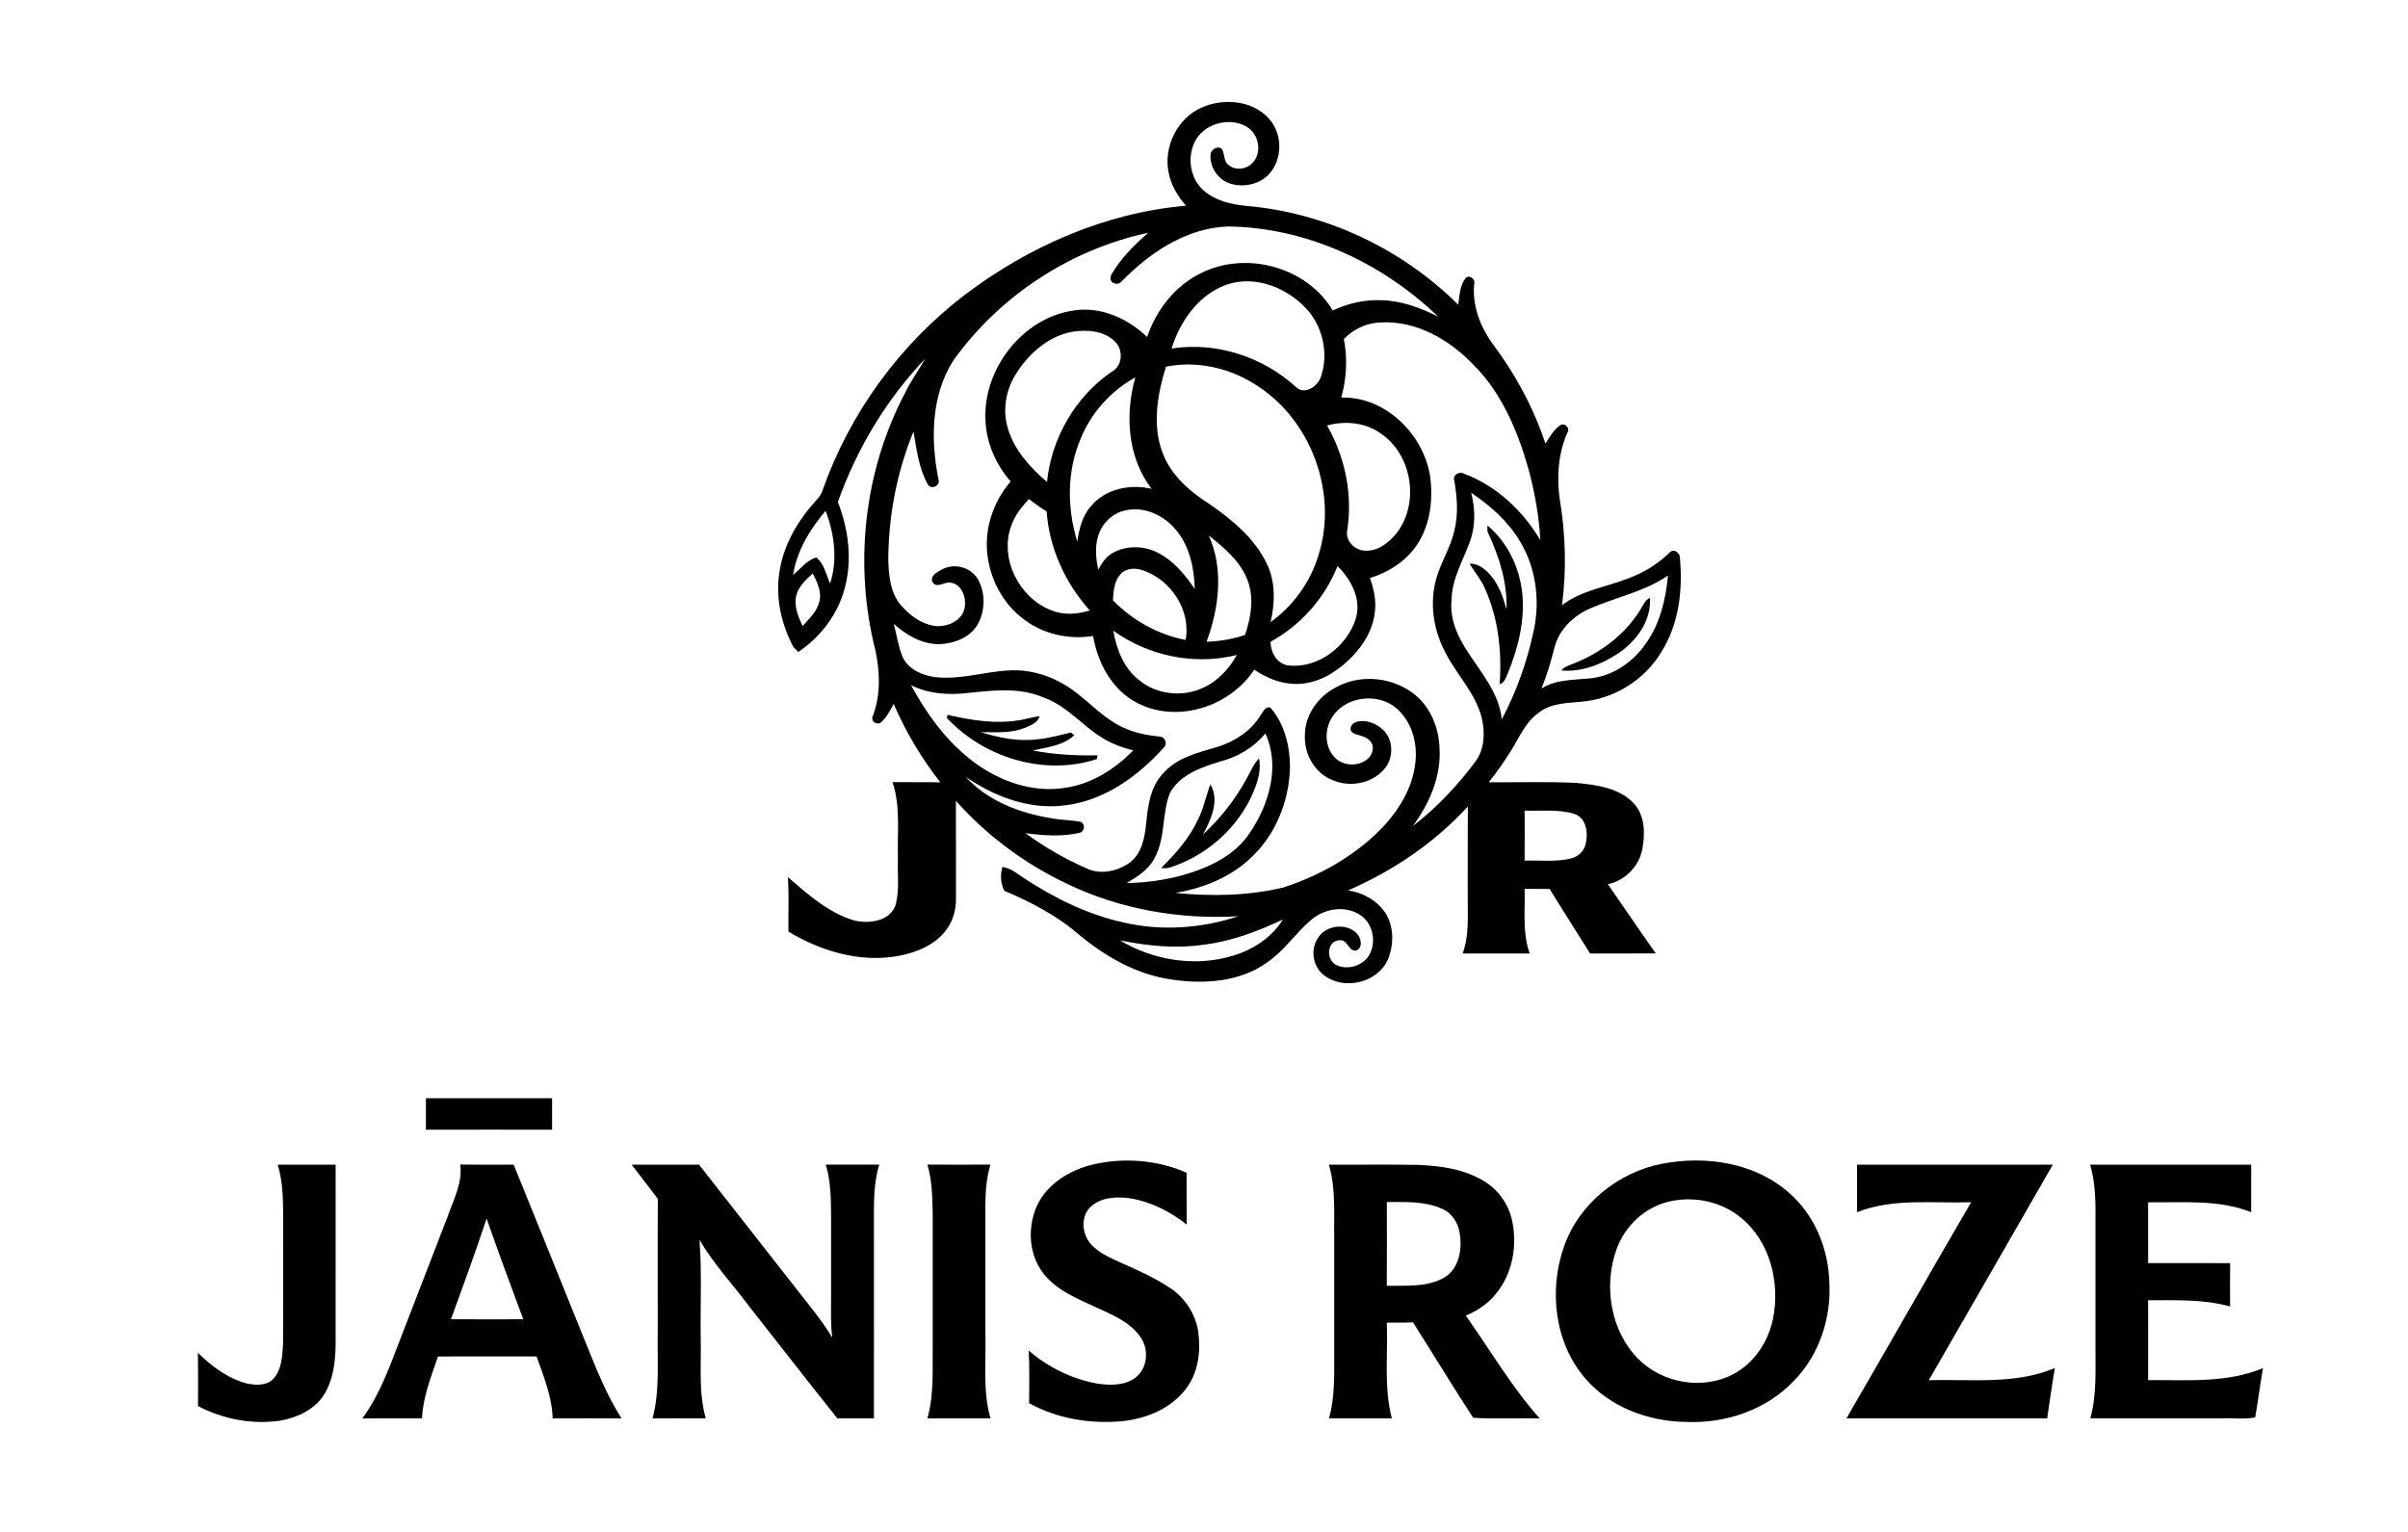
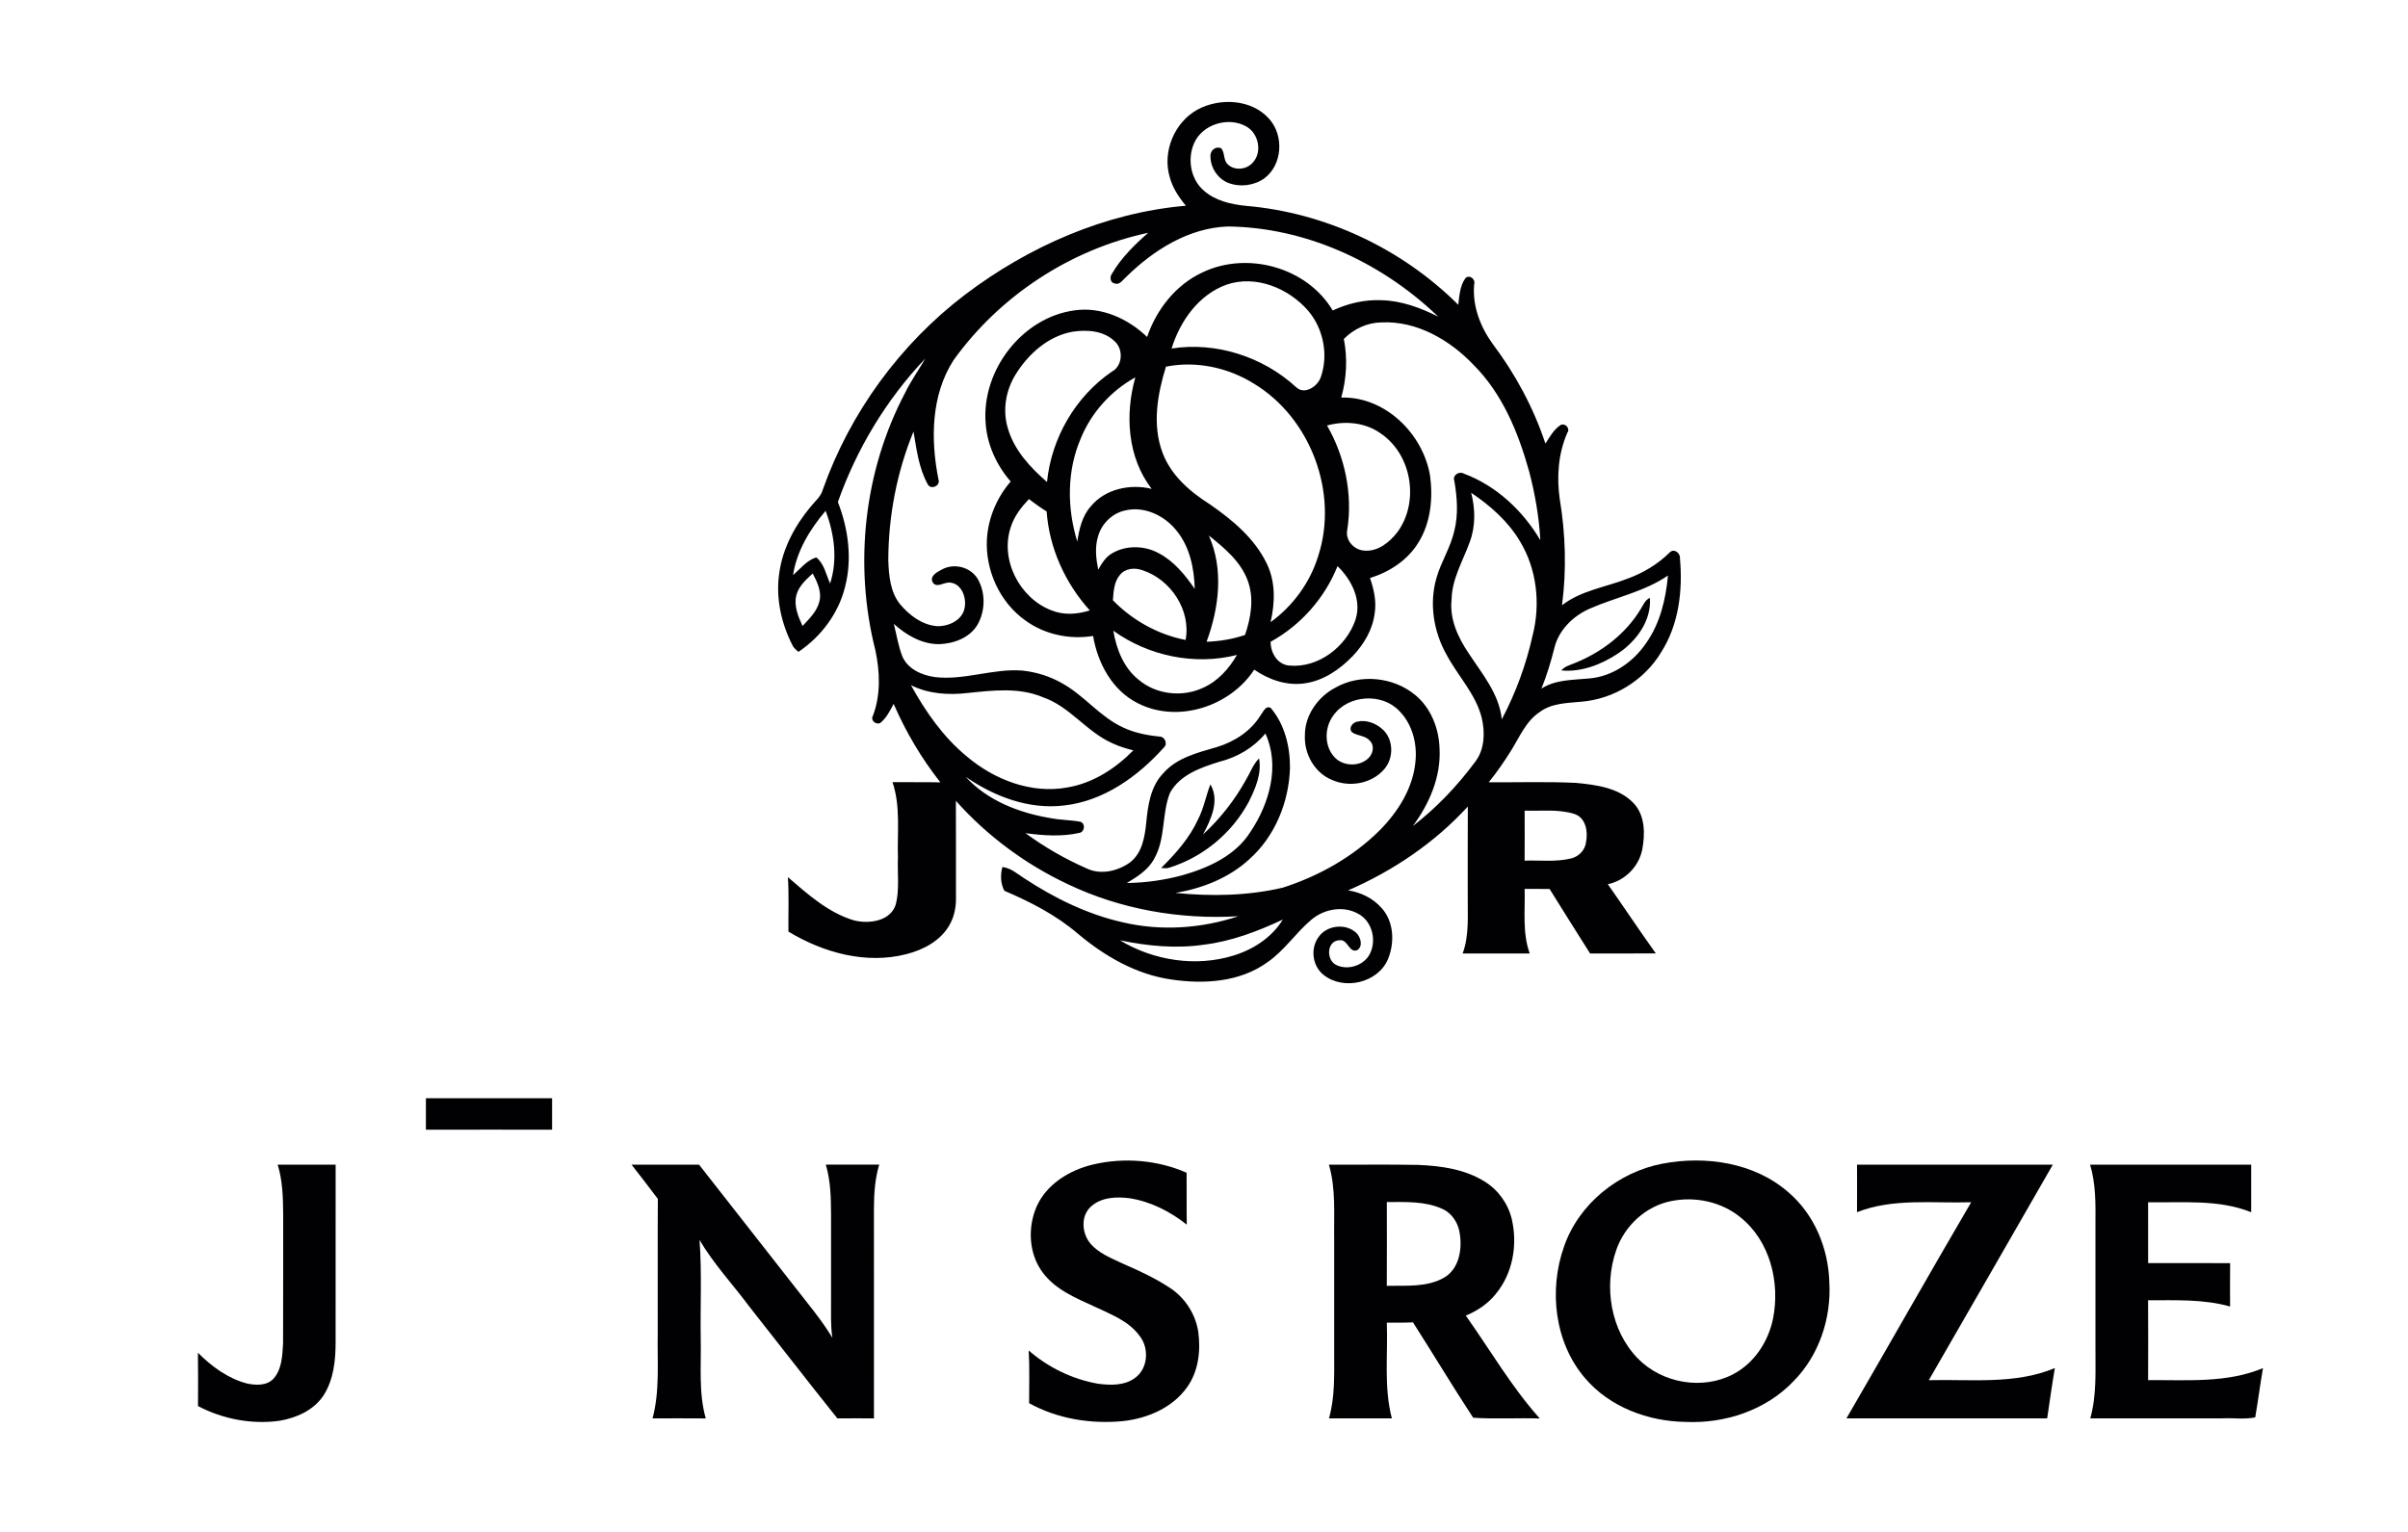
<svg xmlns="http://www.w3.org/2000/svg" width="1100" height="700" version="1.1">
  <g>
    <title>Layer 1</title>
    <g id="#ffffffff" />
    <g id="#010103ff">
      <path id="svg_1" d="m547.03,50.08c10.21,-5.51 24.74,-4.81 32.74,4.24c6.86,7.6 6.11,21.04 -2.27,27.22c-4.67,3.31 -11.11,4.1 -16.44,2.02c-4.95,-1.98 -8.27,-7.22 -8.12,-12.53c0.06,-2.45 2.65,-4.44 4.99,-3.22c1.69,2.08 0.84,5.39 2.93,7.29c3.14,3.03 8.6,2.44 11.41,-0.79c4.49,-4.81 2.66,-13.45 -3,-16.54c-8.12,-4.6 -20.05,-1.01 -23.8,7.69c-3.18,7.17 -1.6,16.44 4.44,21.64c5.24,4.61 12.36,6.27 19.14,6.95c36.33,3.08 71.3,19.5 97.1,45.22c0.53,-4.09 0.71,-8.6 3.2,-12.04c1.75,-2.07 4.86,0.35 4.05,2.71c-0.86,9.8 2.79,19.36 8.47,27.2c10.36,13.78 18.67,29.17 24.09,45.56c2,-3.08 3.85,-6.54 7.04,-8.55c2.16,-0.92 4.43,1.75 2.94,3.66c-4.12,9.44 -4.88,20.04 -3.45,30.16c2.68,16.02 3.16,32.49 1.05,48.6c8.68,-6.76 19.88,-8.23 29.89,-12.14c7.17,-2.59 13.82,-6.59 19.26,-11.94c1.9,-2.11 4.99,0.18 4.72,2.64c1.33,14.63 -0.49,30.22 -8.54,42.84c-7.68,12.89 -21.83,21.58 -36.78,22.7c-6.4,0.6 -13.38,0.66 -18.76,4.71c-6.34,4.21 -9.22,11.5 -13.12,17.71c-3.12,4.97 -6.44,9.81 -10.15,14.36c13.29,0.11 26.6,-0.36 39.88,0.29c9.16,0.88 19.42,2.17 26.16,9.12c5.45,5.61 5.44,14.16 4.09,21.36c-1.59,7.81 -7.91,14.2 -15.72,15.82c7.36,10.5 14.47,21.19 21.93,31.63c-10.02,0.04 -20.03,-0.03 -30.03,0.03c-6.24,-9.8 -12.36,-19.66 -18.51,-29.5c-3.81,0 -7.61,0 -11.4,-0.01c0.3,9.85 -1.11,20.01 2.33,29.5c-10.22,-0.02 -20.43,-0.02 -30.64,-0.01c3.14,-8.55 2.19,-17.74 2.32,-26.65c0.02,-13.49 -0.05,-26.99 0.04,-40.48c-15.16,16.56 -34.14,29.39 -54.69,38.3c5.79,0.88 11.36,3.58 15.26,8.02c5.68,6.18 6.06,15.76 3.02,23.26c-4.52,11.04 -20.37,14.7 -29.53,7.3c-5.03,-3.98 -6.08,-11.94 -2.34,-17.11c3.67,-5.6 12.64,-6.61 17.43,-1.95c1.96,1.94 3.1,6.18 0.24,7.84c-3.79,1.28 -4.14,-5.05 -7.9,-4.57c-5.92,0.08 -6.36,8.8 -1.76,11.23c5.11,2.62 12.17,0.57 15.16,-4.36c3.68,-6.23 1.63,-15.42 -4.89,-18.92c-6.76,-3.86 -15.54,-2.29 -21.37,2.58c-7.26,6.06 -12.45,14.3 -20.35,19.65c-12.57,9.03 -29.03,9.98 -43.87,7.74c-15.98,-2.31 -30.36,-10.65 -42.55,-20.91c-9.93,-8.48 -21.62,-14.52 -33.57,-19.6c-1.78,-3.36 -1.88,-7.26 -0.91,-10.87c3.83,0.43 6.75,3.07 9.86,5.08c13.85,9.11 29.01,16.59 45.27,20.22c17.36,4.07 35.76,2.8 52.65,-2.8c-26.59,1.56 -53.64,-3.1 -77.74,-14.58c-19.42,-9.11 -37.03,-22.14 -51.29,-38.17c0.09,14.71 0.01,29.42 0.05,44.13c0.09,4.37 -0.77,8.82 -2.98,12.64c-4.08,7.22 -11.93,11.34 -19.73,13.31c-18.42,4.73 -37.91,-0.69 -53.82,-10.31c-0.12,-8.29 0.29,-16.6 -0.25,-24.88c9.1,7.83 18.46,16.27 30.22,19.76c6.8,1.69 16.64,0.44 19.07,-7.31c1.75,-6.95 0.67,-14.21 0.97,-21.3c-0.37,-11.52 1.3,-23.44 -2.48,-34.58c7.29,0.1 14.58,-0.05 21.87,0.11c-8.64,-10.96 -15.79,-23.07 -21.35,-35.86c-1.66,3.17 -3.34,6.53 -6.2,8.8c-2.1,0.77 -4.51,-1.33 -3.23,-3.45c3.57,-9.5 3.18,-19.96 1.11,-29.75c-9.95,-39.19 -5.3,-82.05 13.62,-117.86c2.63,-5.42 6.17,-10.32 9.16,-15.53c-17.77,18.7 -31.35,41.26 -39.93,65.56c4.78,12.22 6.6,25.9 3.29,38.73c-2.99,12.16 -10.97,22.8 -21.32,29.73c-0.99,-0.91 -2.11,-1.71 -2.68,-2.95c-5.16,-10.05 -7.73,-21.64 -6.09,-32.9c1.53,-11.37 7.13,-21.84 14.42,-30.55c2,-2.48 4.67,-4.6 5.52,-7.81c12.42,-35.09 35.25,-66.37 64.85,-88.93c29.19,-22.16 64.28,-37.55 100.99,-40.72c-3.24,-3.88 -6.11,-8.18 -7.41,-13.12c-3.4,-11.59 2.13,-25 12.72,-30.81m-32.57,76.45c-1.58,1.31 -3.01,3.96 -5.42,2.94c-1.9,-0.27 -2.16,-2.96 -1.18,-4.26c4.23,-7.31 10.34,-13.31 16.64,-18.84c-35.48,7.58 -67.82,28.77 -88.95,58.25c-10.3,16.05 -10.49,36.35 -6.85,54.5c1.02,2.87 -3.52,4.89 -4.91,2.18c-4.1,-7.36 -5.1,-15.92 -6.51,-24.1c-7.63,18.61 -11.47,38.73 -11.51,58.83c0.25,6.86 0.85,14.35 5.27,19.94c4.26,5.1 10.05,9.57 16.89,10.15c5.3,0.21 11.59,-2.58 12.7,-8.27c0.96,-4.66 -1.31,-11.25 -6.75,-11.64c-2.64,-0.29 -6.21,2.88 -7.93,-0.29c-1.25,-2.87 2.26,-4.55 4.28,-5.67c5.51,-3.05 12.98,-1.21 16.32,4.17c3.71,6.31 3.61,14.73 -0.04,21.06c-3.58,6.05 -10.9,8.66 -17.61,8.88c-7.84,-0.01 -14.93,-4.16 -20.6,-9.27c1.25,4.94 2.02,10.03 3.87,14.81c2.47,5.84 8.9,8.66 14.84,9.49c13.44,1.62 26.5,-4 39.94,-2.97c6.51,0.68 12.92,2.68 18.58,6.01c9.88,5.56 16.96,15.1 27.33,19.91c5.31,2.55 11.15,3.69 16.98,4.25c2.28,0.1 3.67,3.36 1.84,4.96c-11.86,13.25 -27.5,24.51 -45.61,26.51c-16.05,1.97 -31.91,-4.09 -44.95,-13.08c9.99,10.92 24.56,16.54 38.9,18.88c4.5,0.9 9.14,0.8 13.65,1.68c2.37,1.12 1.72,4.79 -0.85,5.1c-8,1.77 -16.34,1.15 -24.4,0.08c8.7,6.35 18.09,11.79 27.96,16.1c6.37,3.09 14.16,1.27 19.73,-2.68c5.6,-4.24 6.83,-11.65 7.49,-18.2c0.76,-7.94 1.96,-16.54 7.73,-22.55c6.25,-7.2 15.88,-9.48 24.63,-12.04c7.99,-2.46 15.47,-7.27 19.88,-14.51c1.18,-1.43 2.21,-4.55 4.6,-3.38c6.43,7.53 8.91,17.79 8.82,27.53c-0.47,15.55 -6.86,31.24 -18.6,41.67c-9.26,8.53 -21.41,13.29 -33.7,15.37c16.32,1.62 33.02,1.34 49.05,-2.42c16.46,-5.3 32.05,-14.02 44.34,-26.3c8.32,-8.44 15.09,-19.18 16.22,-31.2c0.88,-8.31 -1.42,-17.27 -7.42,-23.28c-7.92,-8.38 -23.47,-7.33 -30.1,2.14c-3.98,5.33 -4.23,13.58 0.25,18.69c3.87,4.65 11.87,4.92 16.04,0.54c1.97,-2.08 2.59,-5.67 0.33,-7.77c-2.06,-2.46 -5.67,-2.05 -8.09,-3.85c-1.71,-1.85 0.23,-4.32 2.23,-4.78c4.25,-1.08 8.77,0.68 11.89,3.6c4.92,4.59 5.01,12.95 0.7,17.99c-5.7,6.76 -15.98,8.56 -23.94,5c-7.97,-3.23 -12.82,-11.97 -12.38,-20.41c-0.04,-9.26 6.07,-17.71 14.13,-21.86c11.28,-6.33 26.34,-4.75 36.27,3.46c7.21,5.95 10.87,15.36 11.11,24.56c0.7,12.84 -4.69,25.22 -12.22,35.35c10.89,-8.39 20.44,-18.48 28.61,-29.52c4.26,-5.66 4.44,-13.33 2.87,-19.98c-2.72,-10.87 -10.87,-19.06 -16.02,-28.74c-5.93,-10.48 -8.03,-23.34 -4.69,-35c2.08,-7.48 6.52,-14.07 8.2,-21.68c1.88,-7.46 1.3,-15.24 0.02,-22.74c-1.05,-2.64 2.18,-4.71 4.42,-3.36c14.76,5.5 26.88,16.93 34.85,30.36c-0.6,-10.69 -2.43,-21.3 -5.18,-31.64c-4.91,-17.6 -12.16,-35.24 -25.26,-48.39c-10.88,-11.43 -26.01,-20.28 -42.23,-19.46c-6.45,0.09 -12.6,3 -17.09,7.56c1.75,8.85 1.25,18.1 -1.18,26.78c20.09,-0.58 37.43,16.61 40.59,35.82c1.35,10.33 0.27,21.46 -5.37,30.46c-4.89,8.04 -13.23,13.43 -22.09,16.18c1.76,5.11 3.01,10.59 2.15,16.02c-0.9,7.51 -4.94,14.3 -10.1,19.69c-5.89,6.11 -13.34,11.21 -21.91,12.42c-8.15,1.19 -16.38,-1.66 -23.03,-6.27c-10.96,16.82 -34.89,24.66 -53.12,15.37c-11.7,-5.79 -18.37,-18.3 -20.49,-30.76c-10.68,1.72 -22.09,-0.63 -30.88,-7.04c-11.84,-8.36 -18.5,-23.18 -17.6,-37.56c0.66,-9.56 4.6,-18.73 10.84,-25.98c-6.51,-7.48 -10.87,-17 -11.46,-26.96c-1.76,-23.93 16.71,-48.07 40.75,-51.26c12.24,-1.71 24.32,3.81 33.03,12.17c4.28,-12.57 13.15,-23.9 25.36,-29.53c20.49,-9.78 47.73,-2.28 59.42,17.43c6.93,-3.23 14.59,-5.03 22.26,-4.69c9.14,0.21 17.85,3.46 25.93,7.51c-0.37,-0.35 -1.1,-1.05 -1.47,-1.39c-25.45,-23.85 -59.34,-39.35 -94.47,-39.81c-17.98,0.58 -34.07,10.75 -46.57,23.03m45.78,3.57c-12.72,4.58 -21.19,16.67 -25.07,29.17c20.37,-3.2 41.76,3.77 56.89,17.64c3.84,3.76 10,-0.39 11.33,-4.72c3.47,-10.05 1.14,-21.85 -5.66,-30c-8.93,-10.42 -24.04,-16.74 -37.49,-12.09m-96.25,40.91c-4.57,7.31 -6.14,16.54 -3.57,24.84c2.91,9.94 10.19,17.78 17.85,24.41c1.99,-20.02 12.95,-39.01 29.59,-50.41c5.02,-2.59 5.39,-10.31 1.29,-13.9c-5,-4.88 -12.64,-5.35 -19.19,-4.36c-11.11,1.97 -20.15,10.09 -25.97,19.42m68.61,-3.45c-3.88,12.59 -6.35,26.56 -1.58,39.26c3.84,10.34 12.48,17.85 21.57,23.58c10.28,7.13 20.44,15.51 25.99,27c4.15,8.32 3.88,18.05 1.82,26.91c10.27,-7.45 18.08,-18.17 21.79,-30.33c9.32,-28.8 -3.5,-62.97 -29.37,-78.64c-11.85,-7.4 -26.46,-10.53 -40.22,-7.78m-38.95,32.89c-6.35,14.81 -6.26,31.75 -1.56,47.01c0.91,-5.68 2.2,-11.63 6.17,-16.05c6.57,-8.03 18.05,-10.4 27.82,-8.01c-11.07,-14.35 -12.27,-33.99 -7.46,-50.95c-11.18,6.17 -20.15,16.15 -24.97,28m112.54,-6.01c8.19,14.29 11.77,31.32 9.25,47.66c-1.05,4.66 3.02,9.18 7.61,9.5c6.24,0.64 11.62,-3.72 15.24,-8.37c10.16,-13.76 6.72,-35.38 -7.46,-45.07c-7.05,-5.13 -16.39,-5.98 -24.64,-3.72m65.84,30.75c1.89,7.34 2.06,15.27 -0.64,22.45c-3.12,8.67 -8.16,16.91 -8.31,26.39c-0.96,8.8 2.86,17.14 7.65,24.26c6.17,9.48 14.12,18.72 15.28,30.43c6.4,-12.1 11.15,-25.08 14.11,-38.45c3.62,-14.24 1.94,-30.04 -5.69,-42.73c-5.41,-9.22 -13.62,-16.44 -22.4,-22.35m-210.24,15.45c-5.19,14.96 3.88,32.66 18.45,38.25c5.62,2.31 11.88,1.87 17.57,0.05c-11.23,-12.42 -18.52,-28.46 -19.71,-45.21c-2.8,-1.75 -5.48,-3.66 -8.09,-5.66c-3.46,3.64 -6.64,7.73 -8.22,12.57m39.78,4.53c-1.53,4.93 -0.9,10.17 0.09,15.15c1.63,-2.85 3.38,-5.8 6.33,-7.47c6.4,-3.79 14.79,-3.6 21.28,-0.07c7,3.66 12.07,9.94 16.48,16.33c-0.24,-9.37 -2.24,-19.21 -8.32,-26.63c-5.45,-6.88 -14.72,-11.34 -23.52,-9.2c-5.91,1.27 -10.75,6.11 -12.34,11.89m-139.31,17.6c3.37,-2.84 6.25,-6.72 10.61,-8.06c3.63,2.9 4.47,7.88 6.31,11.93c3.54,-10.88 1.95,-22.69 -2.05,-33.2c-7.16,8.43 -13.15,18.24 -14.87,29.33m189.93,-18.05c6.88,15.42 4.66,33.13 -1.03,48.54c5.97,-0.21 11.91,-1.17 17.57,-3.11c2.7,-7.96 4.24,-16.85 1.18,-24.94c-3.25,-8.74 -10.67,-14.84 -17.72,-20.49m28.22,48.55c0,5.01 3.03,10.35 8.44,10.86c13.27,1.28 26.06,-8.52 30.29,-20.82c3.03,-9.01 -1.73,-18.4 -8.17,-24.6c-5.82,14.59 -16.79,27 -30.56,34.56m-68.76,-30.64c-2.79,3.2 -2.97,7.64 -3.29,11.66c8.94,9.18 20.61,15.71 33.22,18.14c2.55,-13.64 -6.82,-27.65 -19.72,-31.86c-3.43,-1.24 -7.79,-0.93 -10.21,2.06m-147.86,9.29c-1.28,4.89 0.8,9.76 2.8,14.14c3.03,-3.29 6.53,-6.57 7.66,-11.07c1.22,-4.54 -0.95,-9.02 -3.01,-12.94c-3.02,2.8 -6.35,5.74 -7.45,9.87m362.33,6.24c-7.53,3.32 -14.03,9.69 -16.06,17.84c-1.6,6.33 -3.46,12.61 -5.94,18.67c6.53,-4.21 14.44,-3.91 21.86,-4.64c10.59,-0.9 20.04,-7.45 25.93,-16.1c6.39,-9.01 9.04,-20.08 10.01,-30.94c-10.79,7.44 -23.96,9.95 -35.8,15.17m-217.58,10.05c1.45,8.44 4.76,17.1 11.72,22.51c7.98,6.71 19.84,7.97 29.23,3.6c6.78,-2.99 11.9,-8.72 15.54,-15.04c-19.29,4.91 -40.39,0.49 -56.49,-11.07m-92.42,24.89c6.64,12.07 14.68,23.62 25.38,32.46c12.59,10.7 29.63,17.38 46.25,14.24c11.6,-1.99 21.8,-8.63 29.95,-16.91c-3.24,-0.83 -6.46,-1.78 -9.48,-3.21c-11.78,-5.13 -19.4,-16.74 -31.68,-21.01c-10.98,-4.71 -23.1,-3.18 -34.6,-1.99c-8.72,1.01 -17.86,0.42 -25.82,-3.58m140.86,35c-8.46,2.63 -18.12,5.98 -22.57,14.28c-3.78,9.62 -1.93,20.76 -7.13,29.95c-2.7,5.13 -7.73,8.27 -12.54,11.17c8.74,-0.11 17.46,-1.35 25.88,-3.68c11.72,-3.41 23.85,-8.97 30.58,-19.69c8.65,-12.89 13.6,-30.16 6.83,-44.95c-5.38,6.5 -12.9,10.89 -21.05,12.92m139.46,45.18c7.03,-0.25 14.22,0.71 21.14,-0.99c3.57,-0.79 6.48,-3.78 6.92,-7.45c0.96,-4.76 -0.06,-11.21 -5.35,-12.9c-7.33,-2.32 -15.15,-1.22 -22.7,-1.52c0.03,7.62 0.05,15.24 -0.01,22.86m-146.32,38.38c-12.84,1.92 -25.9,0.65 -38.54,-1.98c15.3,9.25 34.65,12.31 51.86,6.97c9.04,-2.76 17.54,-8.26 22.54,-16.44c-11.38,5.33 -23.31,9.9 -35.86,11.45z" fill="#010103" />
-       <path id="svg_2" d="m680.02,244.07c-0.77,-1.19 -0.64,-2.58 -0.46,-3.9c9.1,7.62 14.58,19.14 15.82,30.86c1.28,12.56 -1.86,25.13 -6.62,36.67c-0.84,1.92 -1.47,4.26 -3.7,4.98c1.06,-14.89 -0.58,-30.28 -6.83,-43.97c-1.75,-4.04 -4.68,-7.36 -6.89,-11.12c3.97,-0.2 7.22,2.57 9.67,5.39c3.78,4.38 5.63,9.98 7.2,15.46c0.38,-11.95 -3.19,-23.64 -8.19,-34.37z" fill="#010103" />
      <path id="svg_3" d="m749.42,278.43c1.22,-1.91 2.03,-4.25 4.27,-5.24c0.76,10.35 -6.05,19.6 -14.24,25.2c-7.62,5.14 -16.92,8.84 -26.22,7.96c1.53,-1.83 3.88,-2.44 6,-3.31c12.23,-4.88 23.3,-13.26 30.19,-24.61z" fill="#010103" />
-       <path id="svg_4" d="m432.86,326.62c10.84,2.56 22.13,4.33 33.24,2.4c2.95,-0.52 5.83,-1.4 8.82,-1.77c-0.9,3.18 -4.36,4.33 -7.08,5.46c-6.35,2.45 -13.22,1.83 -19.86,1.84c8.41,2.57 17.29,4.45 26.11,3.23c5.13,-0.45 10.1,-1.9 15.1,-3.06c0.39,0.31 1.17,0.92 1.56,1.22c-5.1,4.86 -12.46,5.45 -18.99,7c9.76,1.83 19.7,2.44 29.62,2.18c-0.08,0.43 -0.23,1.29 -0.31,1.72c-23.89,7.91 -51.66,-0.59 -68.57,-18.82l0.36,-1.4z" fill="#010103" />
      <path id="svg_5" d="m569.21,356.26c1.97,-3.25 3.2,-7 5.94,-9.73c1.3,6.97 -1.67,13.8 -4.73,19.91c-7.58,14.2 -20.88,25.24 -36.26,30.03c-1.22,0.42 -2.51,0.22 -3.74,0.16c6.66,-6.62 13.04,-13.75 16.95,-22.4c2.57,-5.01 3.51,-10.6 5.55,-15.81c4.37,7.35 0.25,16.13 -3.39,22.9c7.87,-7.22 14.51,-15.73 19.68,-25.06z" fill="#010103" />
      <path id="svg_6" d="m194.56,501.82c19.21,0.03 38.42,0.01 57.64,0.01c-0.01,4.79 0,9.58 0,14.38c-19.22,-0.02 -38.43,-0.04 -57.65,0.01c0.03,-4.8 0.01,-9.6 0.01,-14.4z" fill="#010103" />
      <path id="svg_7" d="m499.18,532.14c14.17,-3.35 29.53,-2.13 42.88,3.74c0.06,7.9 -0.06,15.8 0.07,23.71c-7.56,-5.98 -16.46,-10.54 -26.05,-12.05c-6.05,-0.79 -13.01,-0.53 -17.75,3.82c-4.7,4.25 -4.15,12.01 -0.38,16.68c3.82,4.62 9.59,6.81 14.86,9.32c7.66,3.31 15.28,6.85 22.22,11.52c6.52,4.52 11.1,11.72 12.33,19.57c1.2,8.74 0.14,18.24 -5.17,25.54c-6.67,9.34 -18.04,14.14 -29.17,15.37c-14.65,1.43 -29.95,-1.02 -42.91,-8.18c-0.02,-8.03 0.27,-16.07 -0.19,-24.09c8.89,7.75 19.9,13.1 31.53,15.17c5.72,0.77 12.23,0.98 17.09,-2.66c5.91,-4.3 6.49,-13.57 2.07,-19.13c-4.97,-6.89 -13.25,-9.94 -20.64,-13.44c-8.5,-3.9 -17.78,-7.7 -23.54,-15.43c-6.47,-8.48 -7.08,-20.53 -2.95,-30.15c4.55,-10.36 15.04,-16.74 25.7,-19.31z" fill="#010103" />
      <path id="svg_8" d="m759.42,531.73c19.78,-3.76 42.08,-0.5 57.6,13.13c11.86,10.14 18.23,25.67 18.64,41.11c0.94,16.43 -4.7,33.41 -16.38,45.19c-12.58,13.21 -31.29,19.42 -49.3,18.58c-17.03,-0.24 -34.53,-6.72 -45.8,-19.86c-14.07,-16.28 -16.78,-40.4 -9.7,-60.31c6.78,-19.53 24.82,-33.99 44.94,-37.84m4.1,17.08c-11.63,2.25 -21.34,11.24 -25.18,22.34c-5.85,16.61 -2.65,36.83 9.87,49.62c11.06,11.34 29.69,14.59 43.73,7.05c9.47,-5.02 15.81,-14.76 17.97,-25.12c3.37,-16.61 -1.33,-35.72 -14.98,-46.55c-8.67,-7.03 -20.54,-9.53 -31.41,-7.34z" fill="#010103" />
      <path id="svg_9" d="m126.84,532.19c8.83,-0.01 17.65,0 26.48,0c-0.04,26.92 -0.03,53.84 -0.01,80.76c0.04,8.48 -0.86,17.48 -5.57,24.77c-4.49,6.72 -12.43,10.24 -20.18,11.51c-12.67,1.73 -25.82,-0.8 -37.11,-6.74c0.03,-8.12 0.08,-16.24 -0.04,-24.36c6.27,6.26 13.7,11.77 22.39,14.04c4.04,0.86 9,1.11 12.1,-2.15c3.9,-4.35 4.07,-10.6 4.41,-16.12c0.1,-19.65 0.01,-39.3 0.05,-58.95c-0.07,-7.63 -0.23,-15.41 -2.52,-22.76z" fill="#010103" />
-       <path id="svg_10" d="m210.24,532.11c8.14,0.18 16.28,0.02 24.42,0.09c11.14,27.27 22.06,54.64 33.14,81.94c4.69,11.63 9.38,23.38 16.12,34.01c-10.49,-0.08 -20.98,-0.05 -31.46,-0.02c-0.28,-9.9 -4.11,-19.12 -7.34,-28.31c-15.02,0.03 -30.03,0 -45.05,0.01c-3.13,9.23 -6.82,18.44 -7.3,28.3c-9.1,-0.02 -18.19,-0.07 -27.28,0.02c8.21,-11.09 12.72,-24.29 17.66,-37.03c7.19,-18.55 14.31,-37.14 21.52,-55.68c2.61,-7.53 6.7,-15.12 5.57,-23.33m12.05,24.71c-5.12,15.43 -10.72,30.71 -16.27,45.99c11,0.08 22.01,0.06 33.01,0.02c-5.73,-15.28 -11.34,-30.61 -16.74,-46.01z" fill="#010103" />
      <path id="svg_11" d="m288.5,532.18c10.28,0.02 20.56,0.01 30.84,0.01c14.56,18.62 29.16,37.21 43.72,55.82c5.91,7.62 12.17,15 17.18,23.27c-0.9,-5.74 -0.55,-11.56 -0.61,-17.34c0,-12.97 0,-25.94 0,-38.9c-0.03,-7.67 -0.19,-15.46 -2.39,-22.87c8.13,0.03 16.26,0.03 24.39,0.01c-1.92,6.39 -2.36,13.11 -2.41,19.76c0.01,32.06 -0.01,64.12 0.01,96.18c-5.57,-0.02 -11.14,-0.04 -16.71,0.01c-13.59,-16.98 -26.88,-34.2 -40.36,-51.28c-7.51,-10.11 -16.25,-19.38 -22.61,-30.29c1.13,15.11 0.3,30.29 0.55,45.43c0.28,12.05 -1.04,24.39 2.3,36.15c-8.1,-0.06 -16.2,-0.04 -24.3,-0.02c3.39,-12.77 2.09,-26.09 2.36,-39.14c0.03,-20.38 -0.08,-40.77 0.05,-61.15c-4,-5.23 -7.92,-10.5 -12.01,-15.65z" fill="#010103" />
-       <path id="svg_12" d="m423.63,532.15c9.6,0.07 19.21,0.06 28.82,0c-1.84,6.1 -2.3,12.5 -2.33,18.84c0.01,19.33 0,38.66 0.01,57.99c0.4,13.05 -1.32,26.42 2.33,39.15c-9.61,-0.04 -19.22,-0.04 -28.83,0c3.16,-11.09 2.26,-22.76 2.44,-34.15c0,-19.99 0,-39.98 0,-59.97c-0.22,-7.33 -0.27,-14.79 -2.44,-21.86z" fill="#010103" />
      <path id="svg_13" d="m607.05,532.18c13.64,0.09 27.28,-0.14 40.91,0.12c10.39,0.44 21.23,1.96 30.21,7.58c6.2,3.81 10.75,10.13 12.43,17.22c2.74,11.69 0.45,24.84 -7.33,34.19c-3.56,4.47 -8.44,7.69 -13.68,9.88c11.17,15.72 20.88,32.59 33.8,47c-10.14,-0.32 -20.33,0.34 -30.43,-0.34c-9.41,-14.36 -18.25,-29.12 -27.5,-43.59c-3.99,0.19 -7.98,0.15 -11.95,0.16c0.56,14.57 -1.44,29.45 2.31,43.73c-9.58,-0.04 -19.15,-0.04 -28.73,0c2.79,-9.79 2.37,-20.06 2.38,-30.13c0,-17.34 0,-34.68 0,-52.02c-0.17,-11.28 0.82,-22.83 -2.42,-33.8m26.47,17.08c0.03,12.76 0.06,25.52 -0.02,38.28c8.8,-0.15 18.38,0.79 26.31,-3.8c6.66,-3.97 8.18,-12.75 7.05,-19.84c-0.57,-4.87 -3.5,-9.55 -8.07,-11.54c-7.9,-3.59 -16.82,-3.07 -25.27,-3.1z" fill="#010103" />
      <path id="svg_14" d="m848.31,532.19c29.81,0.01 59.62,-0.01 89.44,0c-18.91,32.81 -37.69,65.7 -56.65,98.48c19.23,-0.51 39.33,2.1 57.58,-5.54c-1.32,7.64 -2.35,15.32 -3.51,22.99c-30.57,-0.02 -61.14,-0.03 -91.7,0.01c19.09,-32.87 37.79,-65.96 56.98,-98.77c-17.4,0.57 -35.53,-1.99 -52.15,4.54c0.05,-7.24 0.04,-14.48 0.01,-21.71z" fill="#010103" />
      <path id="svg_15" d="m954.78,532.18c24.53,0.03 49.06,0 73.59,0.01c-0.04,7.24 -0.03,14.48 0,21.72c-14.98,-5.99 -31.36,-4.26 -47.09,-4.54c0.04,9.26 0.03,18.53 0.01,27.79c12.48,0.02 24.97,-0.03 37.46,0.03c-0.08,6.6 -0.05,13.2 -0.02,19.81c-12.18,-3.44 -24.95,-2.82 -37.46,-2.84c0.07,12.16 0.04,24.32 0.01,36.49c17.56,-0.18 35.85,1.46 52.47,-5.49c-1.29,7.48 -2.24,15.02 -3.54,22.5c-4.94,1.02 -10.18,0.17 -15.22,0.45c-20.05,0.01 -40.09,-0.03 -60.13,0.02c3.03,-10.77 2.3,-22.05 2.37,-33.1c0,-18.68 0,-37.35 0,-56.02c0.07,-8.98 0.16,-18.15 -2.45,-26.83z" fill="#010103" />
    </g>
  </g>
</svg>